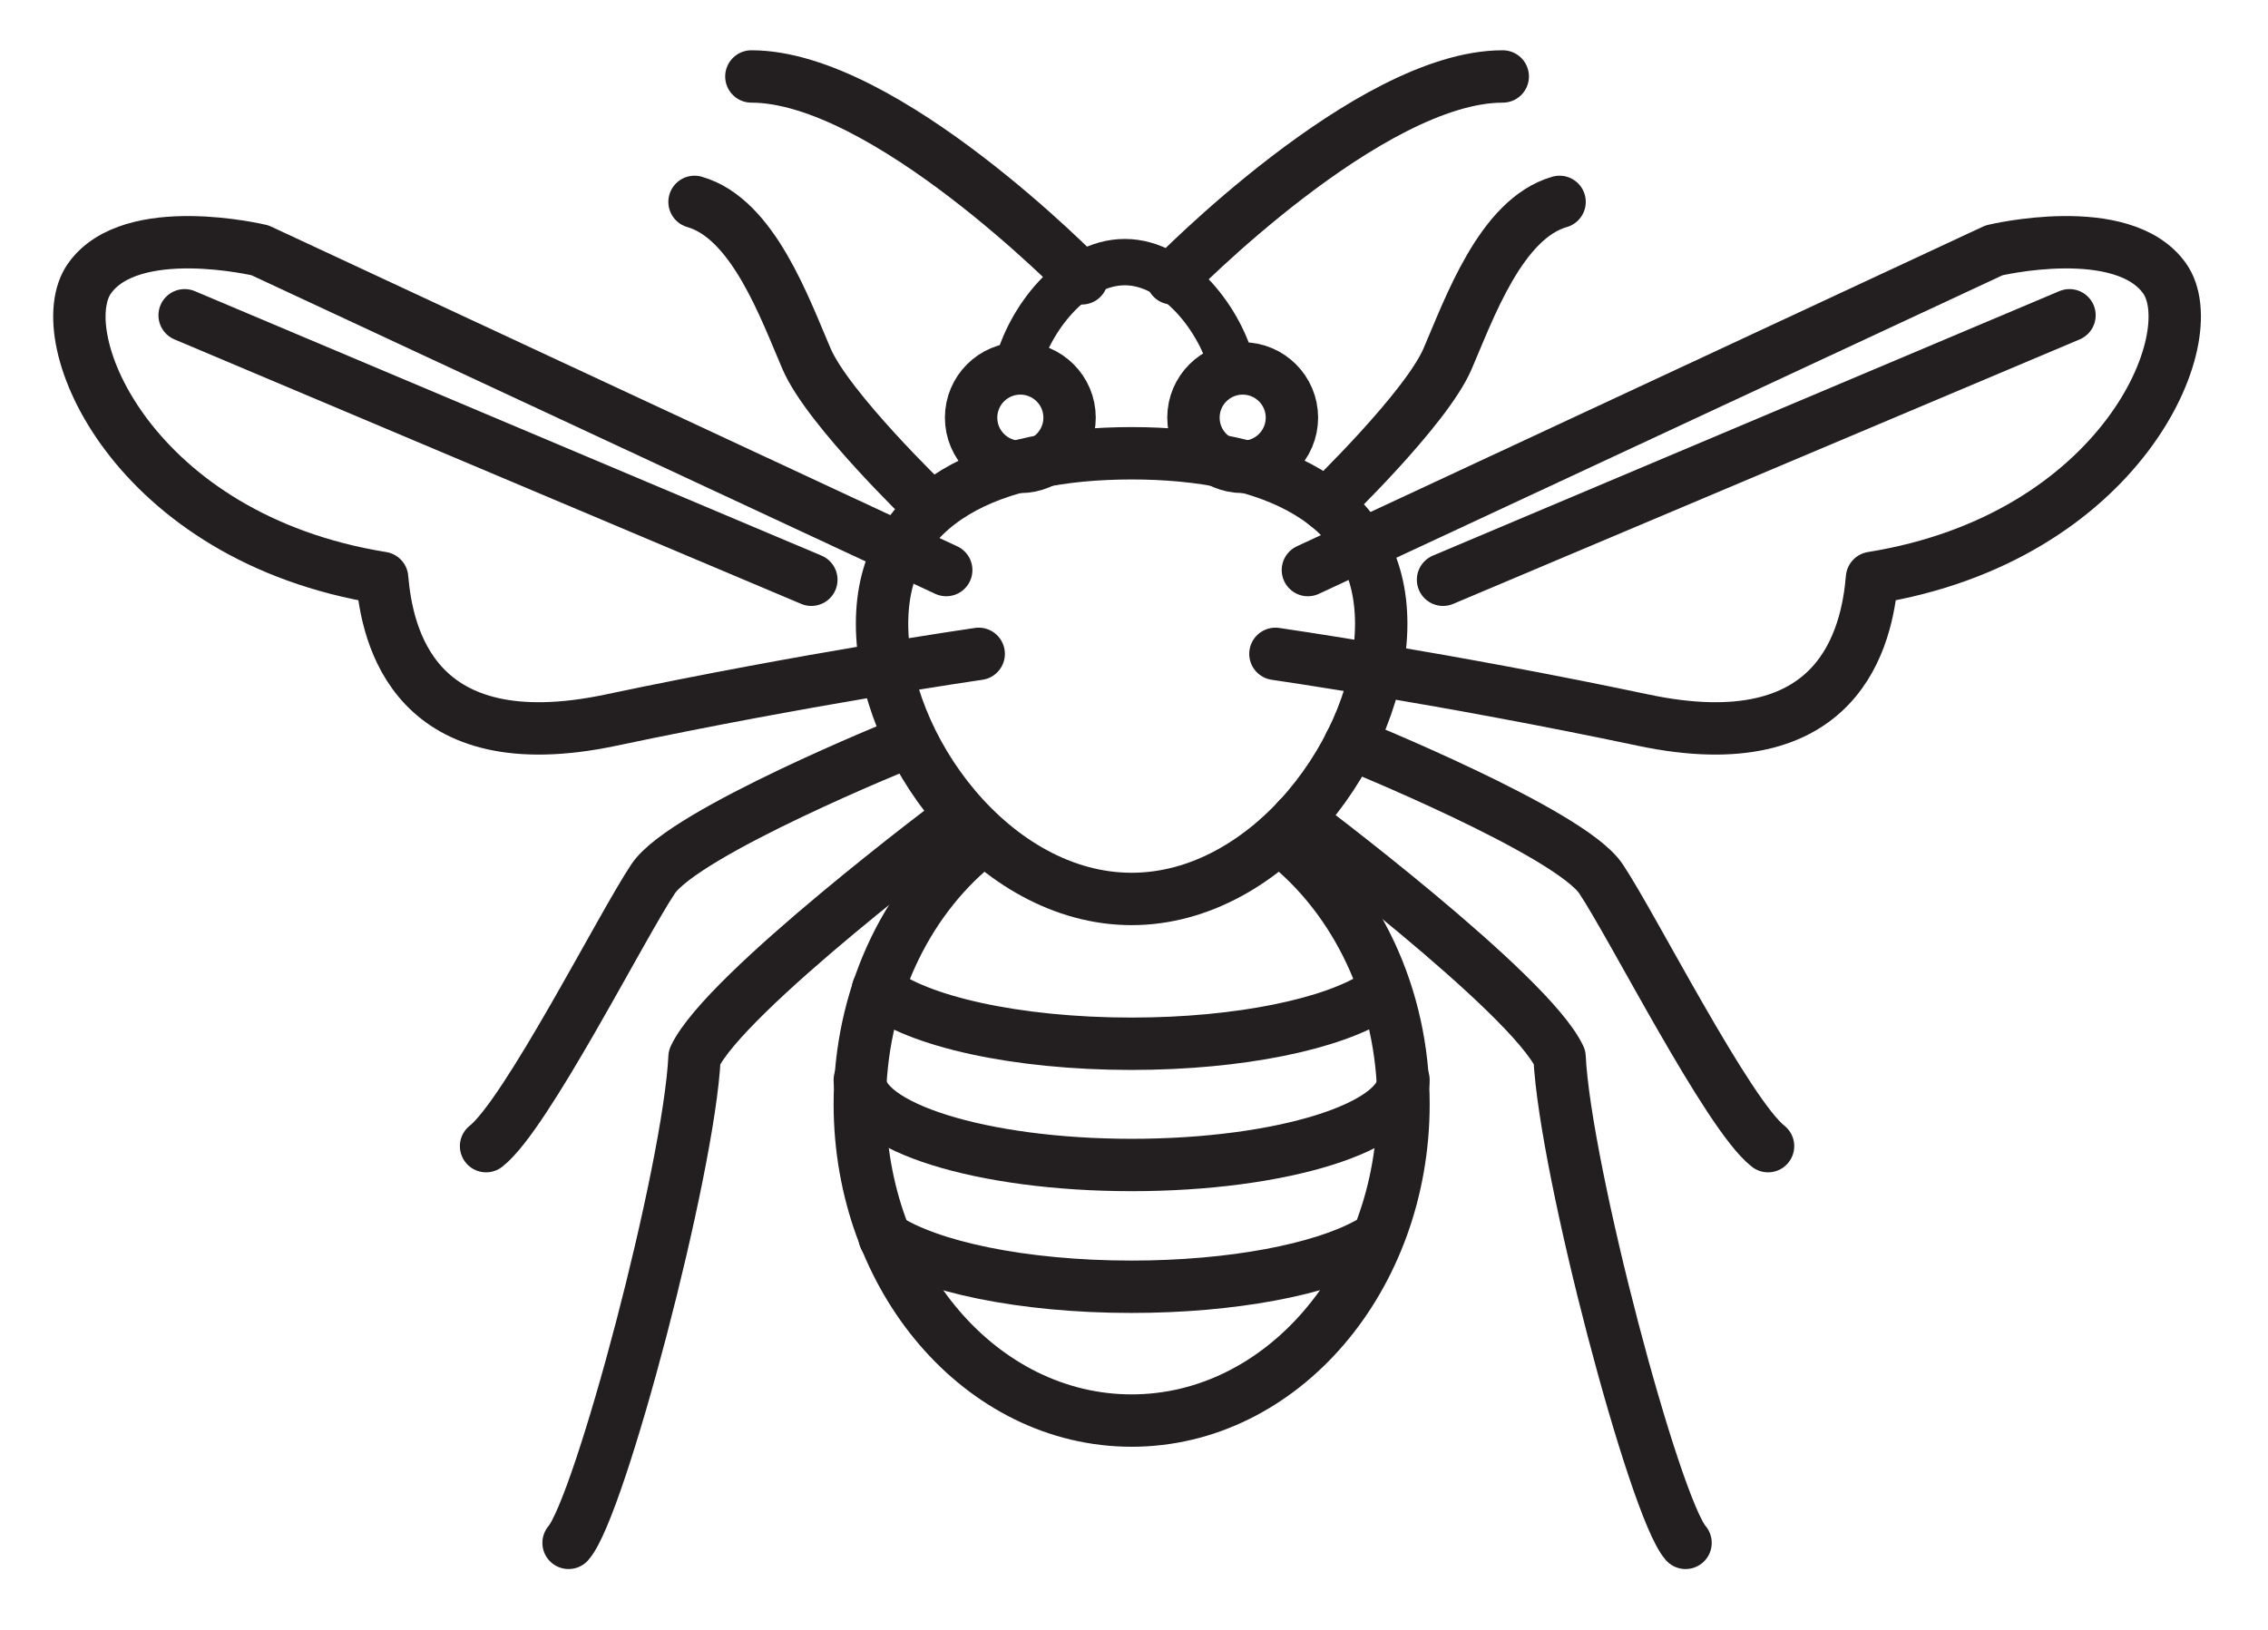
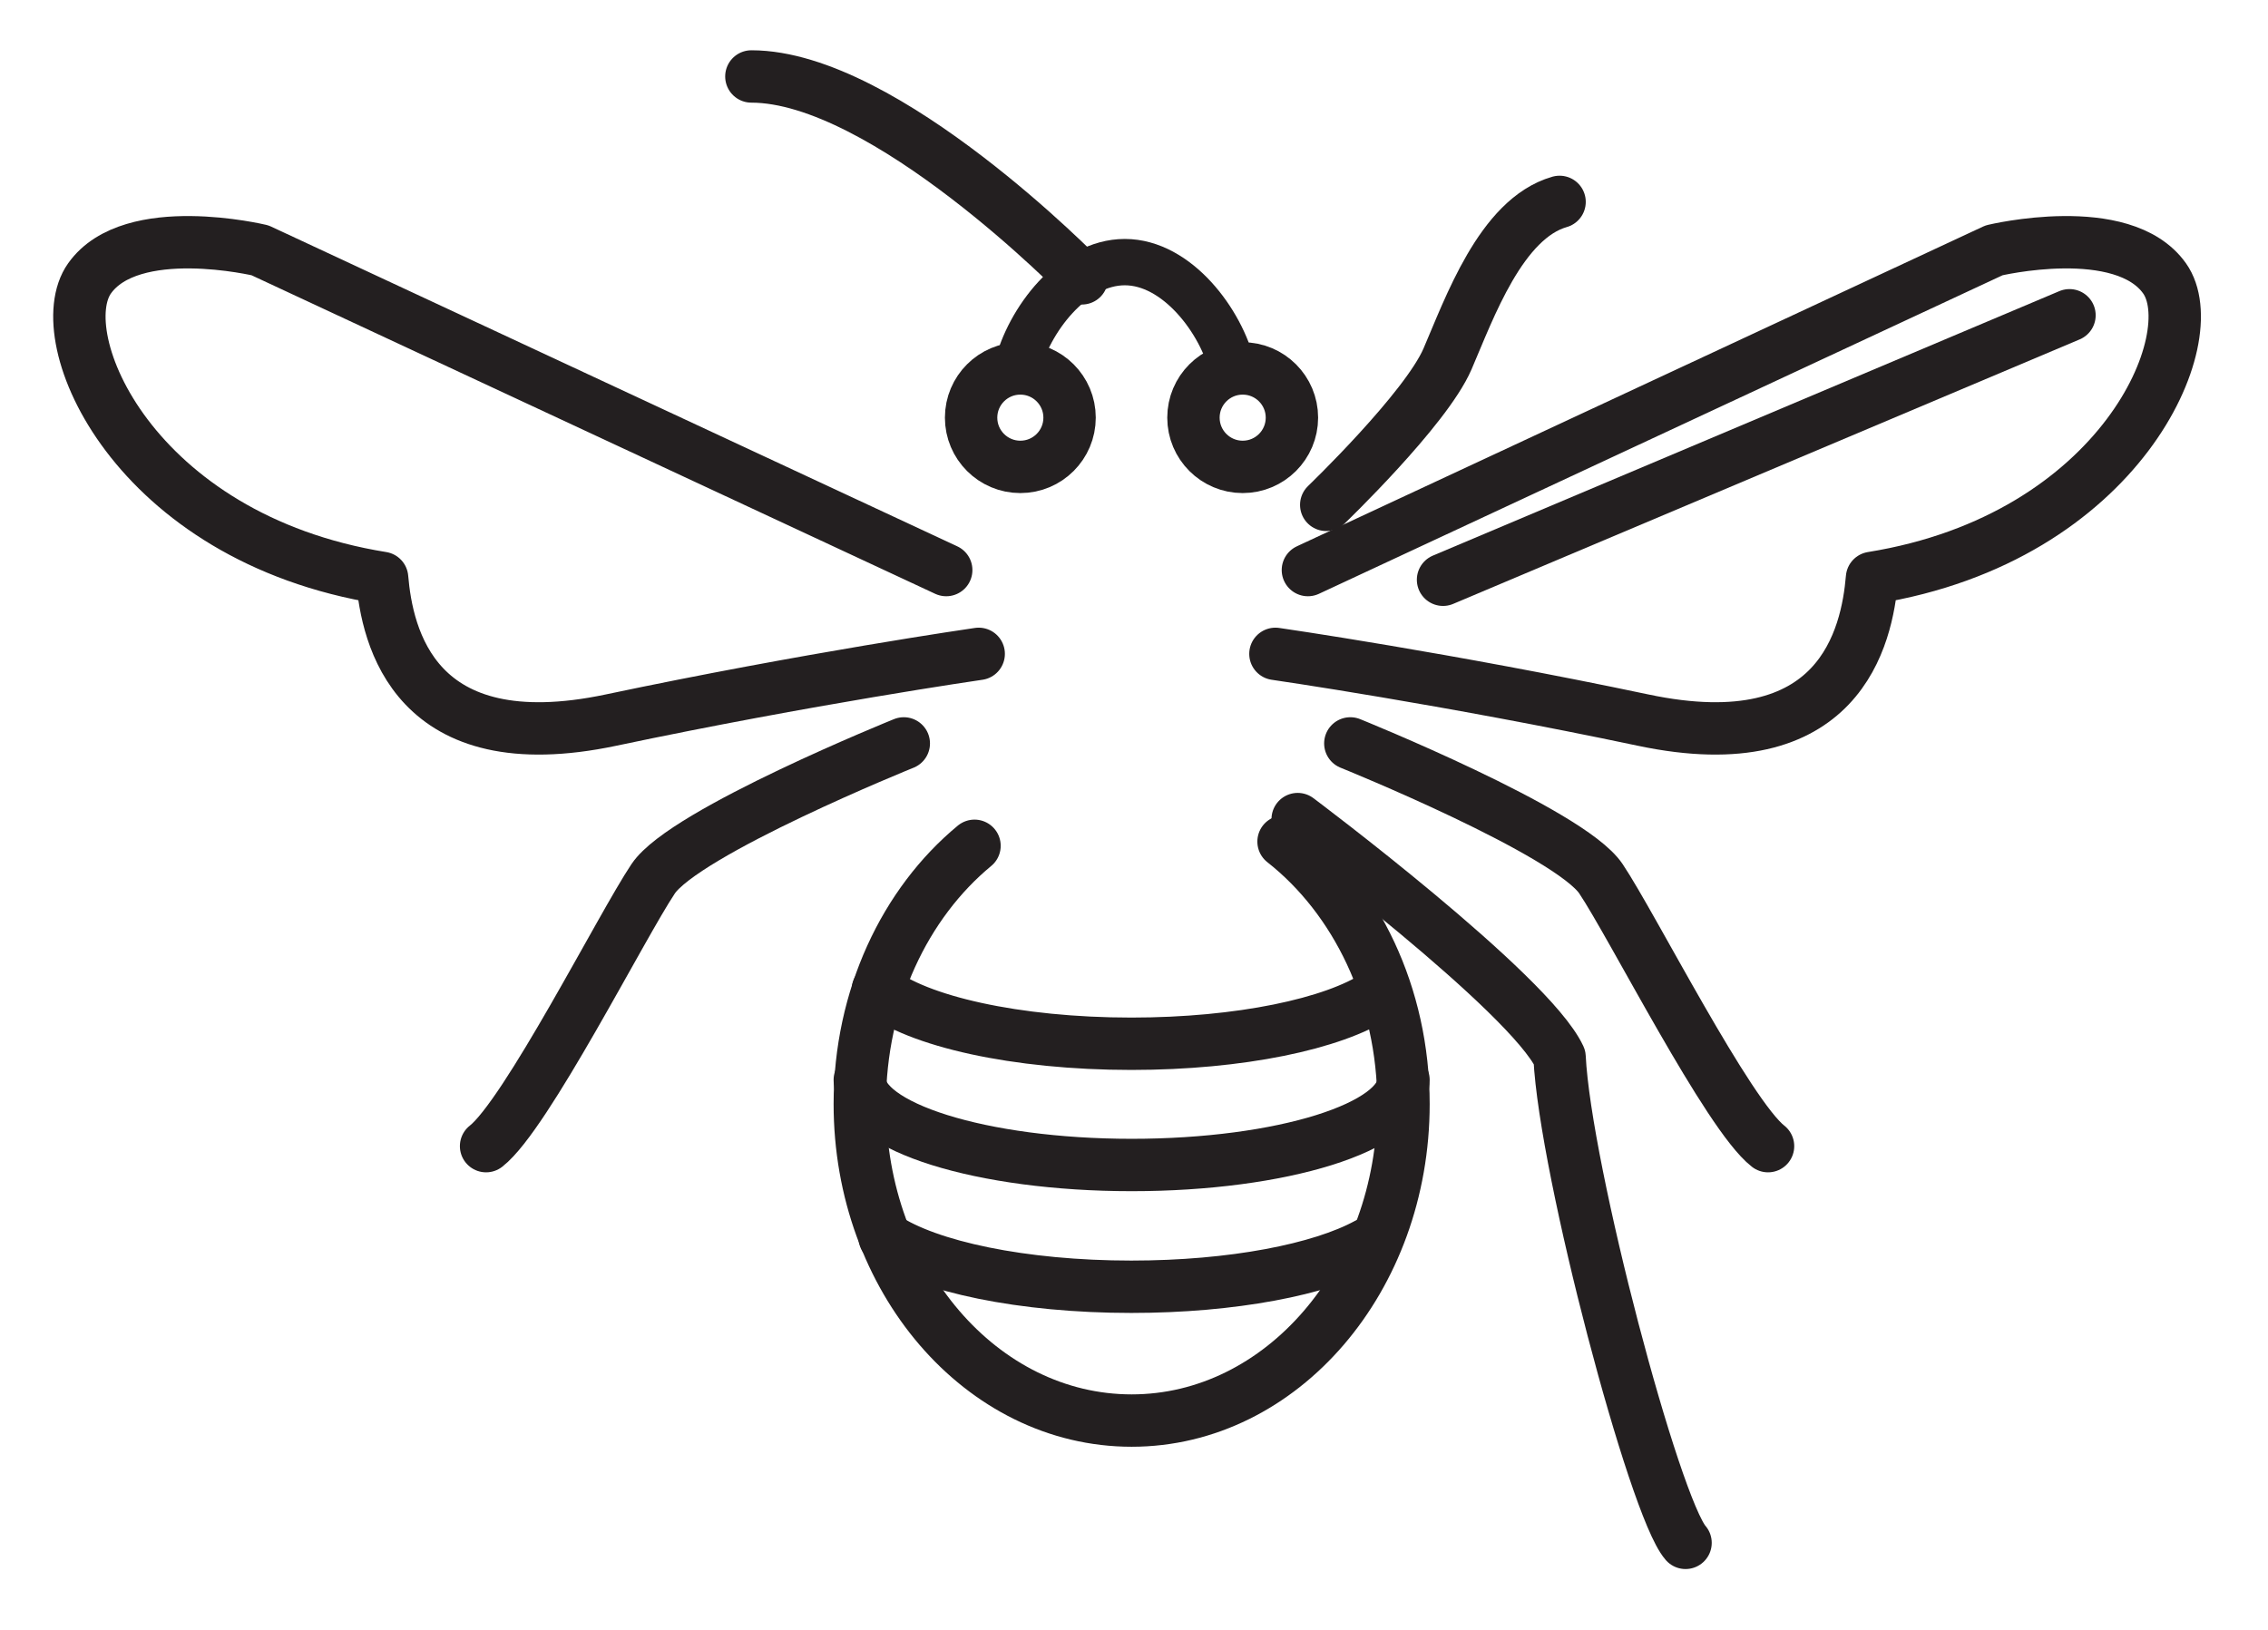
<svg xmlns="http://www.w3.org/2000/svg" id="Layer_2" data-name="Layer 2" viewBox="0 0 86.6 62.26">
  <defs>
    <style>
      .cls-1 {
        stroke-width: 1.77px;
      }

      .cls-1, .cls-2 {
        fill: none;
        stroke: #231f20;
        stroke-linecap: round;
        stroke-linejoin: round;
      }

      .cls-2 {
        stroke-width: 2px;
      }
    </style>
  </defs>
  <g>
    <path class="cls-2" d="m49.01,32.14c2.76,2.17,4.58,5.85,4.58,10.02,0,6.67-4.65,12.09-10.38,12.09s-10.38-5.41-10.38-12.09c0-4.07,1.73-7.67,4.38-9.86" />
    <path class="cls-2" d="m52.22,47.5c-1.79.98-5.16,1.64-9.02,1.64-4.17,0-7.76-.77-9.42-1.88" />
    <path class="cls-2" d="m53.59,41.24c0,1.8-4.65,3.25-10.38,3.25s-10.38-1.46-10.38-3.25" />
    <path class="cls-2" d="m52.59,38c-1.67,1.1-5.24,1.86-9.39,1.86-4.41,0-8.18-.86-9.68-2.07" />
  </g>
-   <path class="cls-2" d="m52.74,23.82c0,4.7-4.27,10.51-9.53,10.51s-9.53-5.81-9.53-10.51,4.27-6.51,9.53-6.51,9.53,1.81,9.53,6.51Z" />
  <g>
    <circle class="cls-2" cx="38.96" cy="15.95" r="1.88" />
    <circle class="cls-2" cx="47.45" cy="15.95" r="1.88" />
    <path class="cls-1" d="m38.84,14.03c.43-1.78,2.11-4.02,4.11-4.02s3.69,2.27,4.11,4.05" />
  </g>
-   <path class="cls-2" d="m44.76,10.63s7.51-7.71,12.62-7.71" />
  <path class="cls-2" d="m50.64,19.28s3.8-3.65,4.63-5.57,2.04-5.36,4.28-6" />
  <path class="cls-2" d="m49.94,21.77l26.2-12.21s4.91-1.18,6.51,1.07-1.66,9.91-11.17,11.44c-.19,2.23-1.21,7.02-8.74,5.43s-14.04-2.53-14.04-2.53" />
  <line class="cls-2" x1="55.1" y1="22.14" x2="79.02" y2="12.04" />
  <path class="cls-2" d="m49.55,31.28s8.85,6.63,10,9.09c.21,4.34,3.62,17.19,4.81,18.55" />
  <path class="cls-2" d="m51.56,28.39s8.37,3.38,9.57,5.17,4.85,9.02,6.38,10.21" />
  <path class="cls-2" d="m41.31,10.63s-7.51-7.71-12.62-7.71" />
-   <path class="cls-2" d="m35.43,19.28s-3.8-3.65-4.63-5.57-2.04-5.36-4.28-6" />
  <path class="cls-2" d="m36.13,21.77L9.93,9.56s-4.91-1.18-6.51,1.07,1.66,9.91,11.17,11.44c.19,2.23,1.21,7.02,8.74,5.43s14.04-2.53,14.04-2.53" />
-   <line class="cls-2" x1="30.98" y1="22.14" x2="7.05" y2="12.04" />
-   <path class="cls-2" d="m36.52,31.28s-8.85,6.63-10,9.09c-.21,4.34-3.62,17.19-4.81,18.55" />
  <path class="cls-2" d="m34.51,28.39s-8.37,3.38-9.57,5.17-4.85,9.02-6.38,10.21" />
</svg>